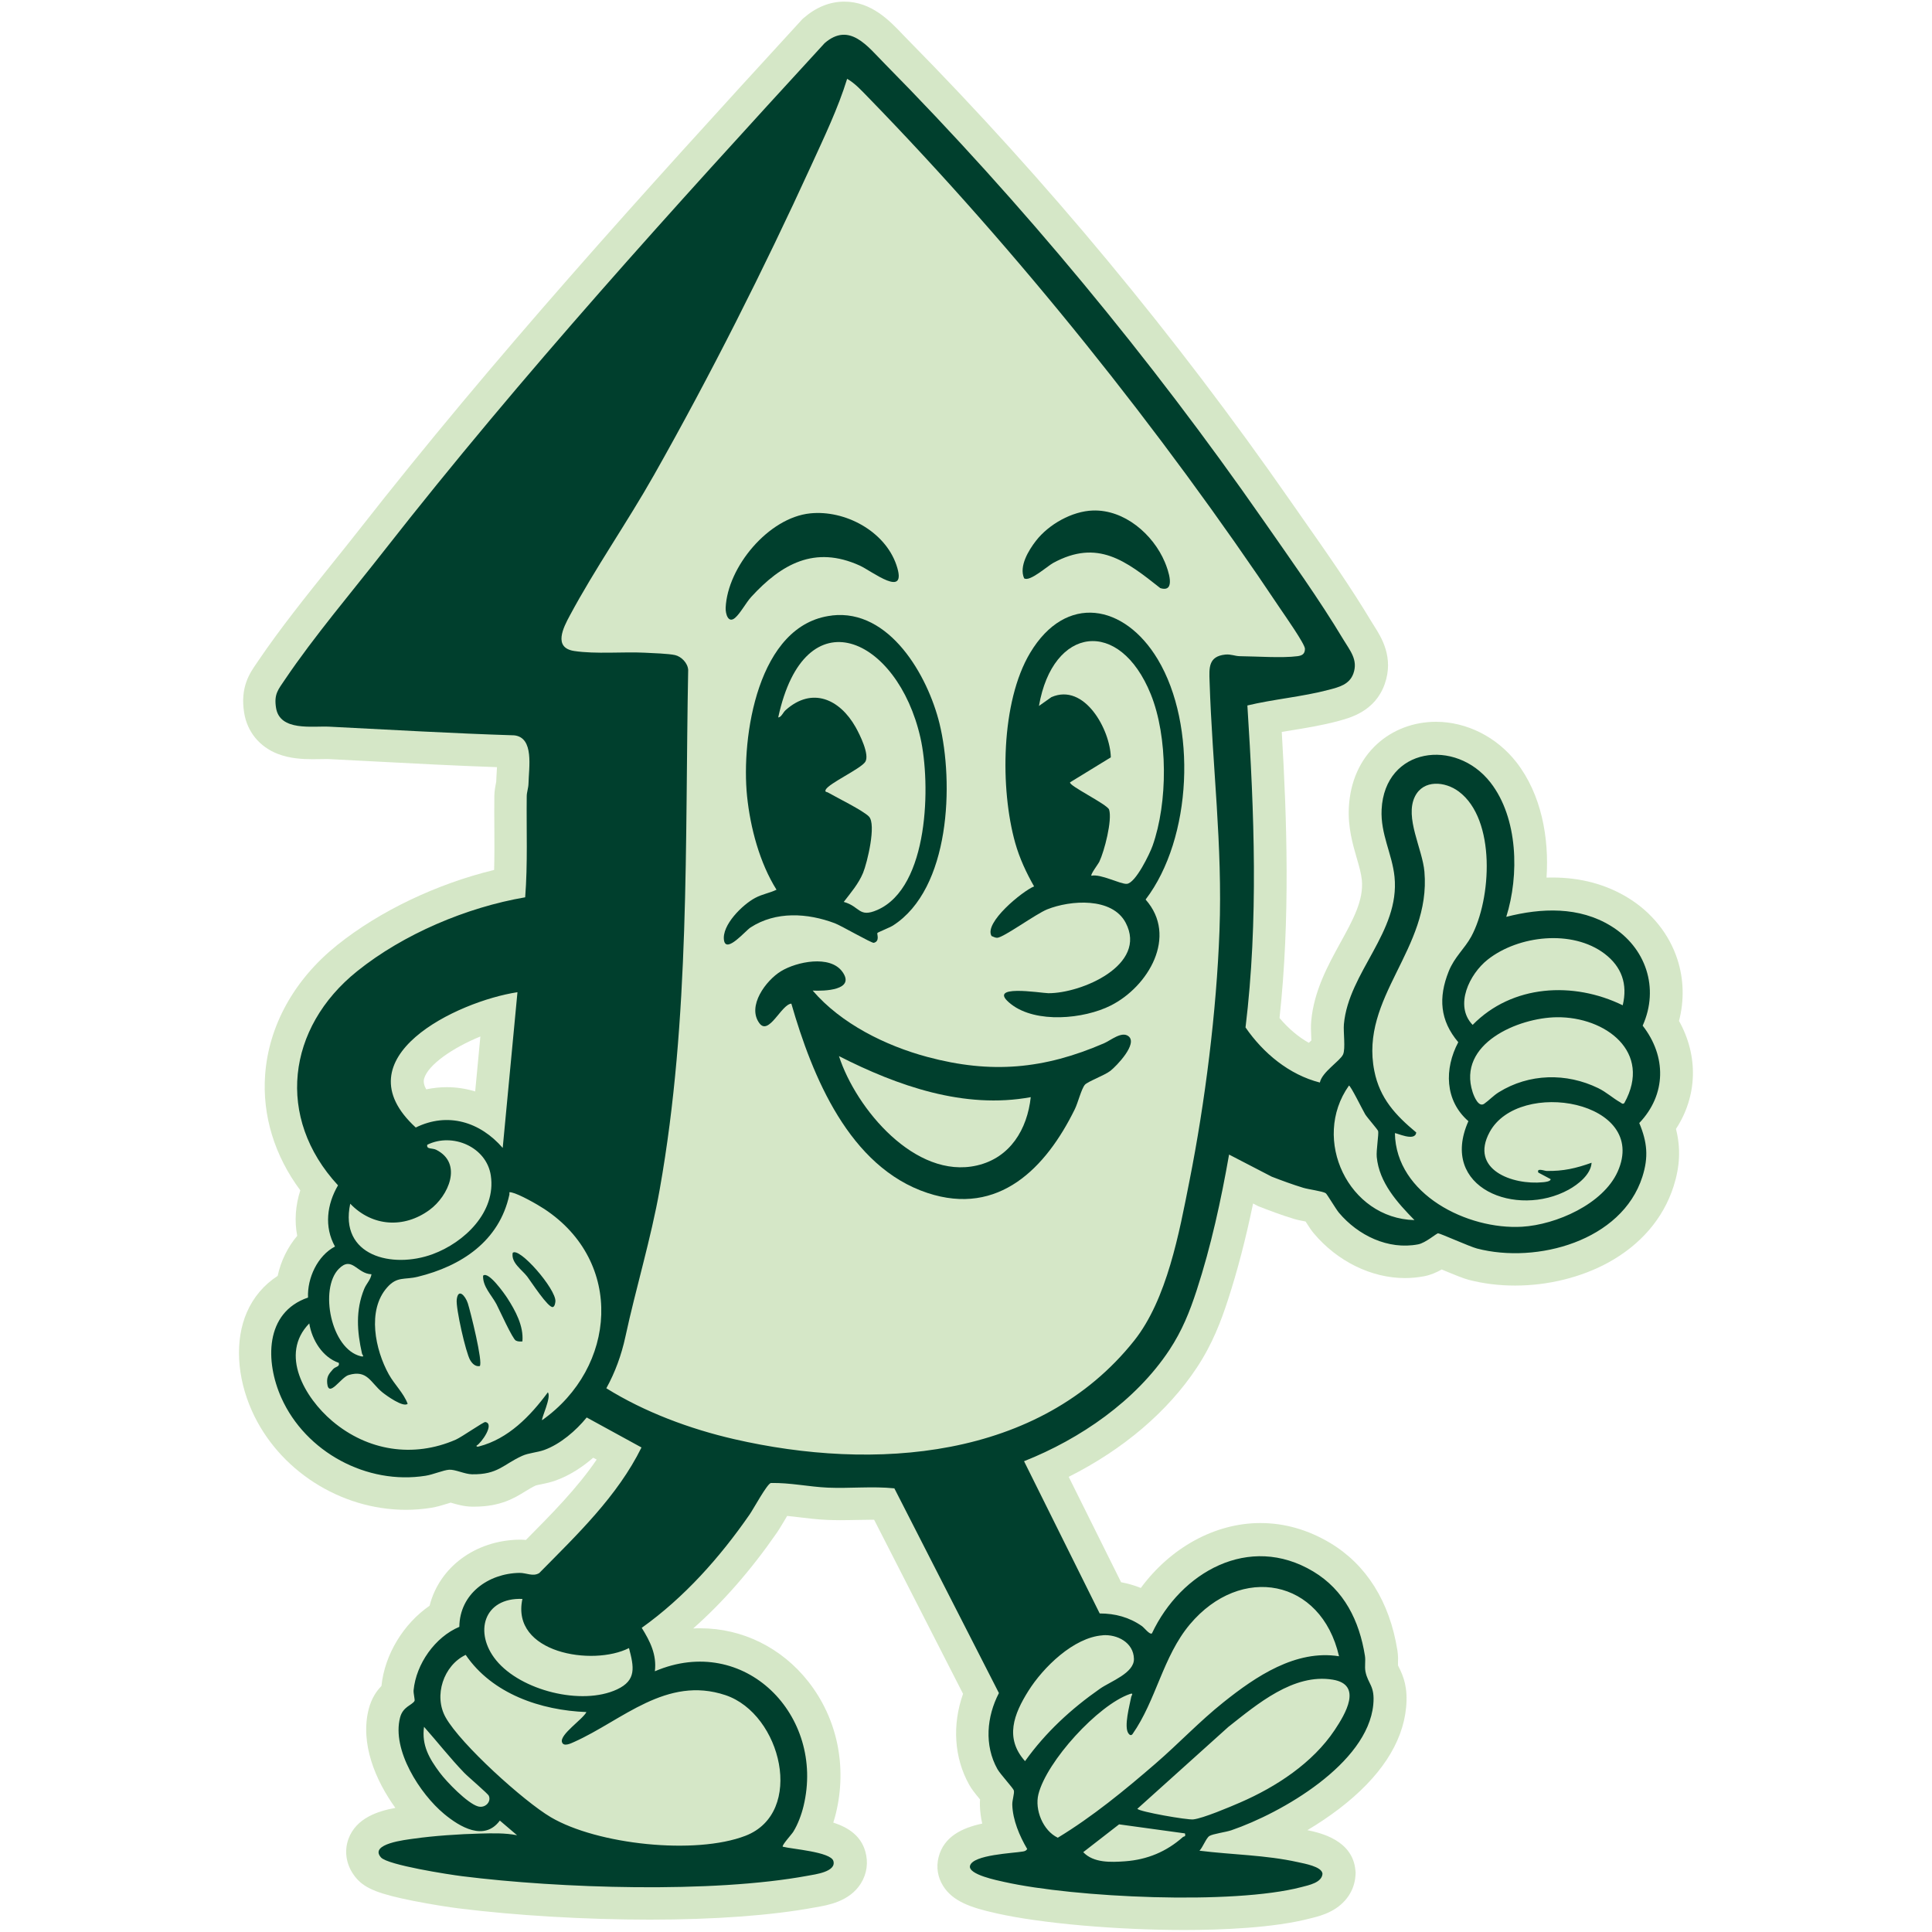
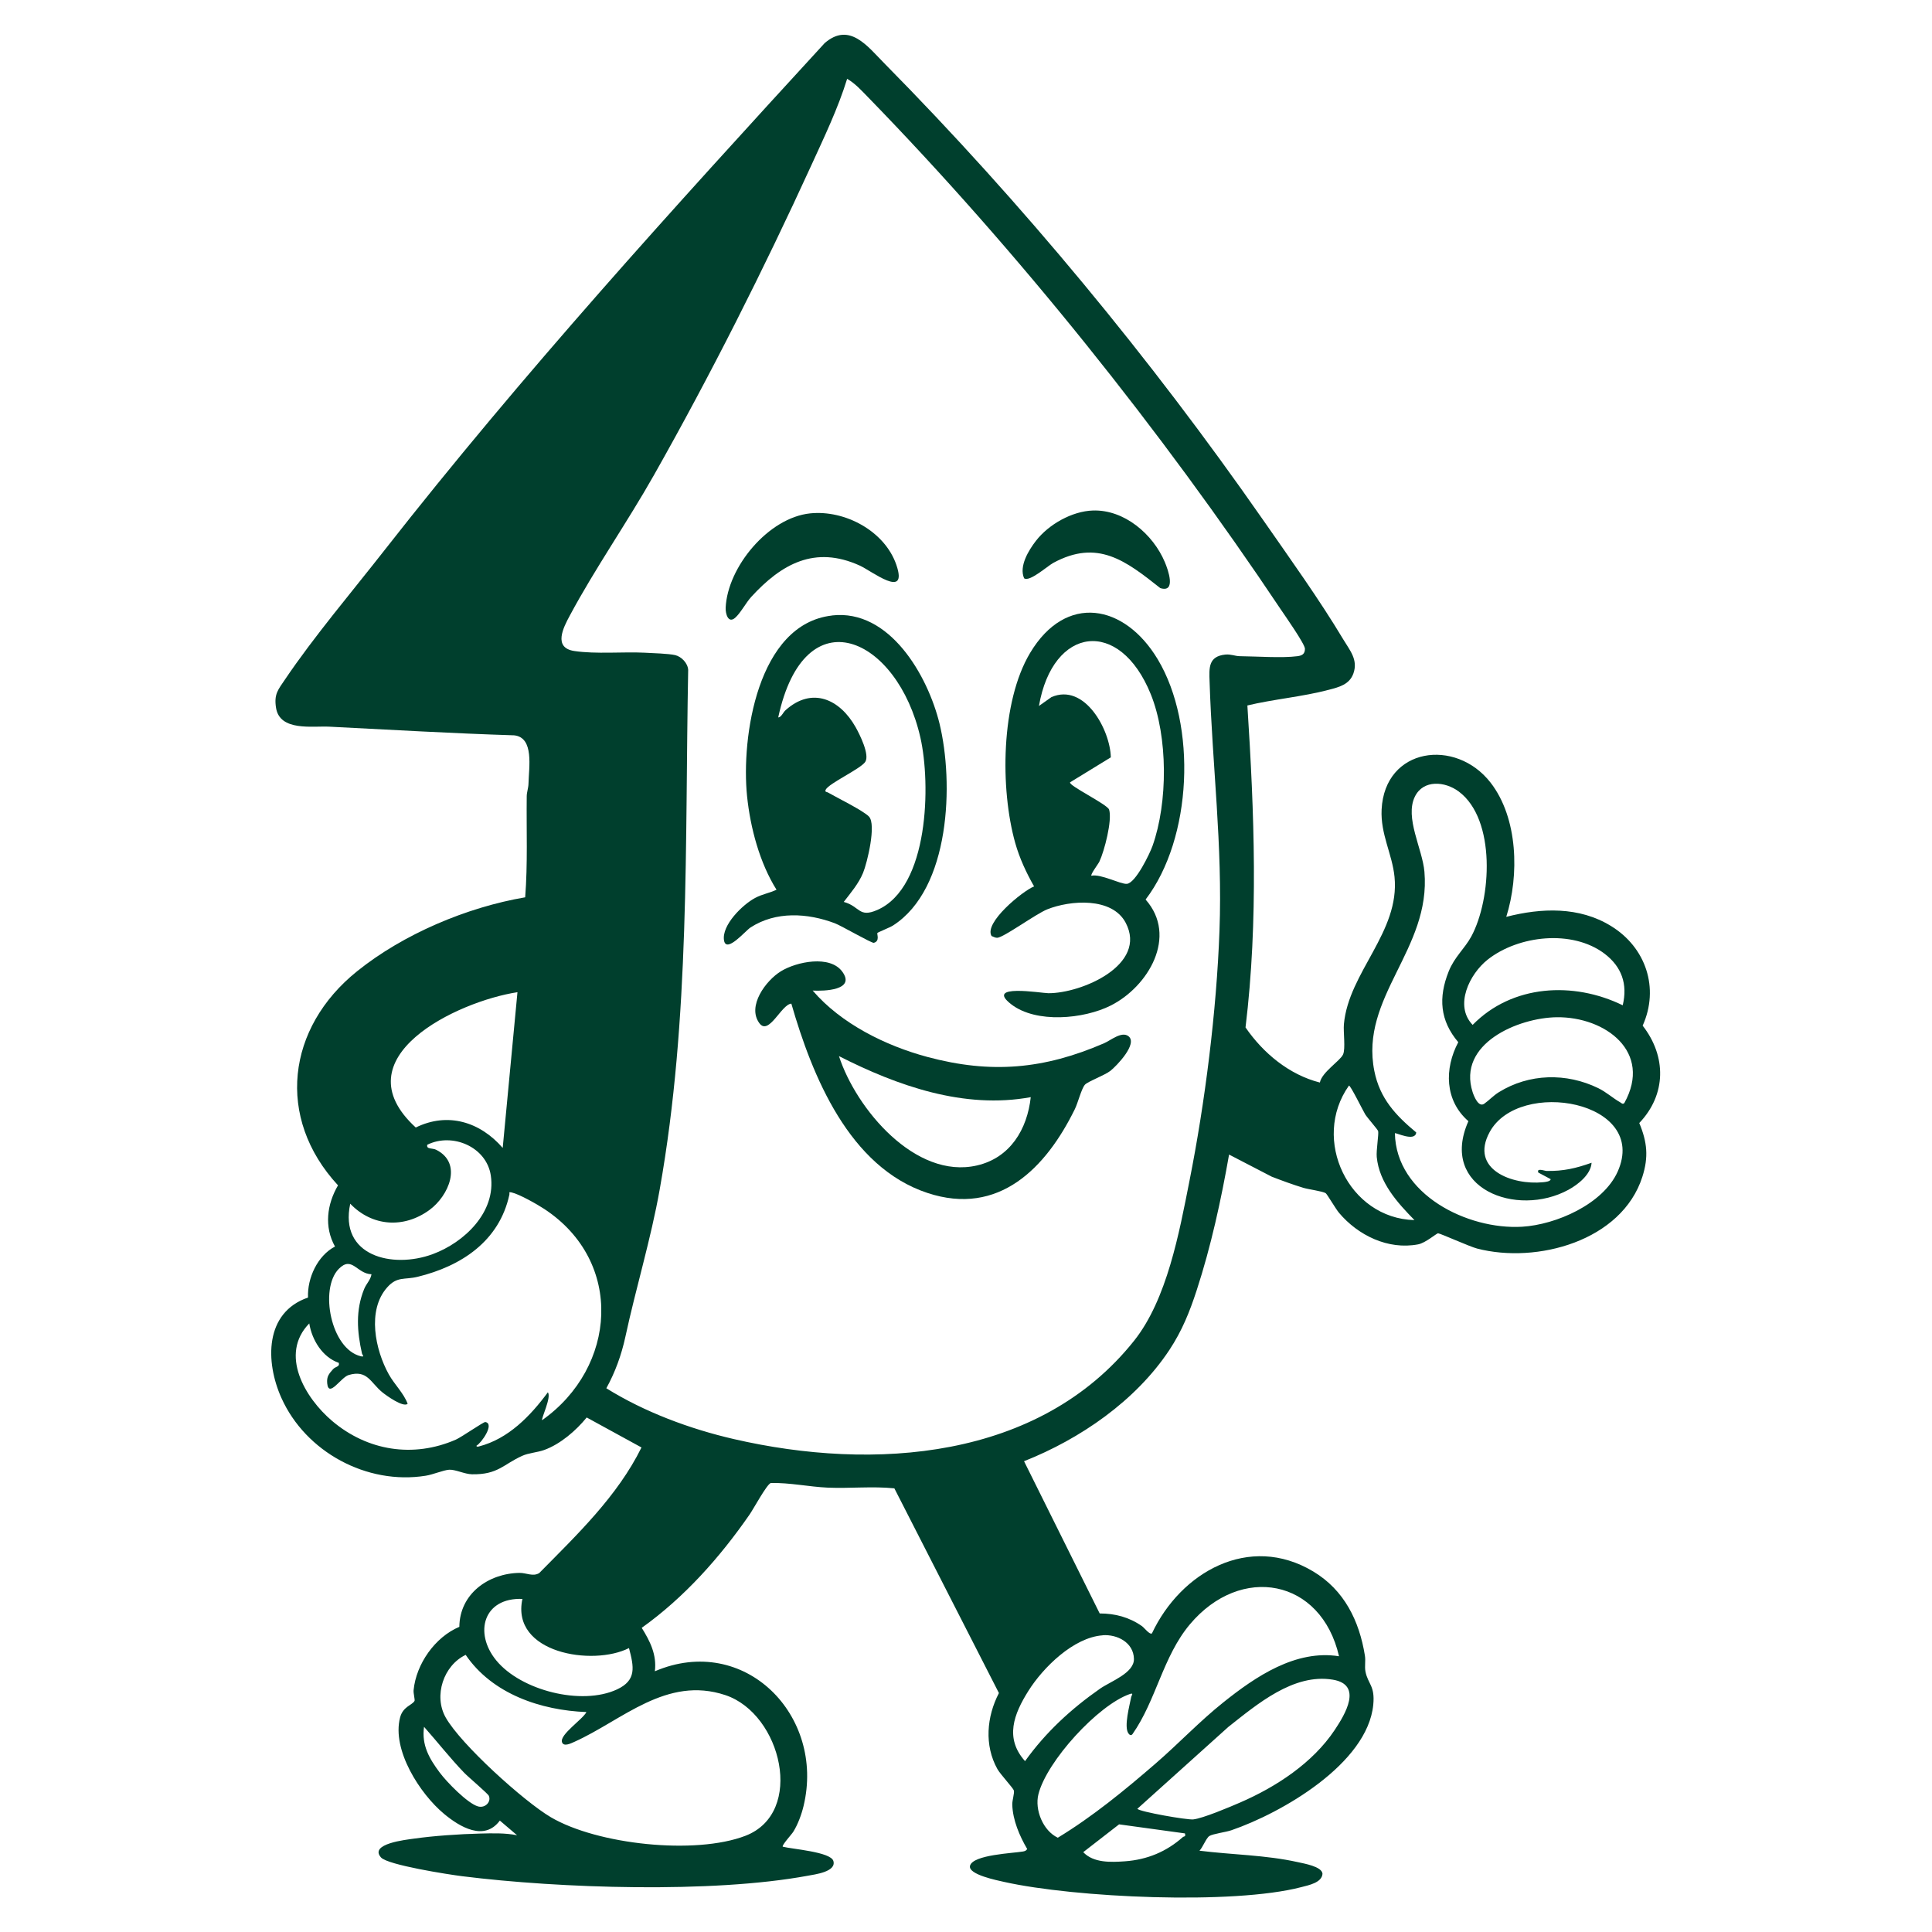
<svg xmlns="http://www.w3.org/2000/svg" id="Layer_1" data-name="Layer 1" viewBox="0 0 250 250">
  <defs>
    <style>
      .cls-1 {
        fill: #003f2d;
      }

      .cls-2 {
        fill: #d5e7c7;
      }
    </style>
  </defs>
-   <path class="cls-2" d="M217.26,132.12c.69-2.64.63-5.4-.2-7.96-1.05-3.26-3.31-6.09-6.37-7.97-2.85-1.75-6.15-2.64-9.82-2.64-.25,0-.5,0-.75.01.35-5.16-.67-10.78-3.9-14.93-2.55-3.27-6.44-5.23-10.41-5.23-2.89,0-5.6,1.03-7.63,2.89-2.21,2.03-3.47,4.87-3.64,8.21-.13,2.58.51,4.77,1.02,6.53.31,1.06.57,1.97.66,2.83.26,2.62-1.15,5.18-2.78,8.14-1.6,2.91-3.42,6.22-3.77,10.13-.06.65-.03,1.33,0,2.04,0,.13.01.29.02.46-.11.1-.22.2-.33.31-1.37-.77-2.66-1.87-3.79-3.21,1.39-12.84.96-25.64.29-37.02.38-.06.77-.13,1.16-.19,1.99-.32,4.04-.66,6.05-1.19l.09-.03c1.55-.41,4.77-1.25,6.02-4.78,1.22-3.46-.45-6.07-1.34-7.48-.11-.18-.23-.36-.34-.54-2.68-4.48-5.84-9-8.91-13.37-.56-.8-1.11-1.58-1.65-2.36-14.86-21.35-31.49-41.39-49.43-59.59-.21-.22-.43-.44-.65-.67-1.72-1.81-4.07-4.3-7.61-4.3-1.87,0-3.65.72-5.27,2.13l-.18.16-.16.18c-20.93,22.82-39.69,43.54-57.2,65.91-1.13,1.44-2.29,2.89-3.53,4.43-3.27,4.08-6.66,8.31-9.48,12.47-.08.12-.16.23-.23.34-.9,1.3-2.13,3.1-1.61,6.38.39,2.47,1.98,4.42,4.35,5.34,1.57.61,3.23.69,4.51.69.33,0,.66,0,.97-.01.24,0,.47-.01.69-.01.12,0,.24,0,.35,0,1.86.1,3.72.19,5.59.29,5.33.28,10.81.57,16.26.76-.01.27-.03.53-.04.73-.02.38-.05.77-.06,1.16,0,.05-.03.13-.04.2-.07.36-.18.92-.2,1.59-.02,1.45-.01,2.89,0,4.29.01,1.83.02,3.59-.03,5.33-7.42,1.8-14.82,5.32-20.33,9.74-5.53,4.44-8.83,10.39-9.3,16.75-.39,5.25,1.21,10.48,4.55,14.97-.63,1.97-.77,3.97-.4,5.89-1.23,1.45-2.12,3.26-2.53,5.18-1.77,1.15-3.13,2.74-3.99,4.72-1.56,3.59-1.31,8.35.66,12.75,3.43,7.66,11.44,12.8,19.94,12.8,1.09,0,2.19-.09,3.25-.26.75-.12,1.47-.34,2.11-.54.12-.04.27-.08.41-.13.05.01.1.03.14.04.66.19,1.57.46,2.6.48.11,0,.21,0,.32,0,3.38,0,5.18-1.1,6.62-1.99.46-.28.87-.53,1.34-.75.13-.04.46-.11.68-.15.54-.11,1.22-.25,1.91-.5,1.91-.69,3.56-1.83,4.84-2.94l.45.24c-2.53,3.72-5.88,7.09-9.14,10.38,0,0-.01.01-.02.02-.22-.02-.46-.04-.72-.04h-.09c-5.79.08-10.4,3.61-11.65,8.55-3.36,2.32-5.81,6.29-6.23,10.38-.64.66-1.29,1.61-1.64,2.96-1.16,4.47.87,9.26,3.44,12.82-2.24.41-5.06,1.3-6.06,3.99-.65,1.75-.25,3.69,1.07,5.18,1.15,1.29,2.92,1.99,7.3,2.86,2.37.47,4.85.85,5.86.97,7.42.93,16.45,1.46,24.77,1.46s15.71-.54,21.24-1.56c.06-.01.14-.02.22-.04,1.53-.26,4.37-.73,5.84-3.09.78-1.25.98-2.72.57-4.14-.59-2.05-2.21-3.1-4.14-3.73.16-.51.27-.93.34-1.21,1.47-6.08.16-12.29-3.58-17.04-3.45-4.38-8.53-6.89-13.95-6.89-.31,0-.62,0-.94.02,3.85-3.4,7.49-7.56,10.85-12.42.21-.31.45-.7.84-1.35.12-.2.29-.49.47-.79.55.05,1.11.12,1.69.19,1.1.13,2.24.27,3.43.32.53.02,1.09.04,1.72.04.75,0,1.48-.02,2.2-.03.7-.02,1.36-.03,2.01-.03.07,0,.14,0,.2,0l11.51,22.53c-1.42,4-1.16,8.26.78,11.74.32.58.76,1.14,1.42,1.93-.02.24-.03.49-.02.76.02.77.12,1.56.3,2.36-2.57.55-4.97,1.66-5.65,4.36-.32,1.26-.12,2.57.58,3.69,1.22,1.98,3.53,2.82,6.86,3.55l.17.04c5.69,1.27,15.4,2.13,24.16,2.13,4.83,0,11.58-.26,16.29-1.49l.21-.05c.63-.16,1.57-.39,2.5-.88,1.91-.99,3.06-2.68,3.18-4.66l.02-.32-.03-.32c-.35-3.92-4.54-4.85-6.21-5.2,1.46-.87,2.85-1.81,4.11-2.77,5.3-4.06,8.21-8.47,8.66-13.1.25-2.56-.34-4.02-.92-5.18-.07-.14-.11-.22-.13-.27,0-.06,0-.12,0-.17.01-.42.04-1.07-.08-1.79-1-6.28-4.01-11.08-8.71-13.89-2.85-1.7-5.88-2.57-9.01-2.57-5.91,0-11.63,3.19-15.48,8.4-.81-.33-1.67-.58-2.55-.74l-6.78-13.64c7.02-3.52,12.82-8.44,16.58-14.13,2.03-3.07,3.13-6.02,4.02-8.74,1.21-3.71,2.29-7.83,3.26-12.5l.67.35.21.08c1.18.46,2.75,1.06,4.4,1.56.46.14.97.24,1.51.34.45.7.76,1.18,1.08,1.55,3.04,3.61,7.44,5.77,11.78,5.77.84,0,1.68-.08,2.5-.24.83-.16,1.57-.48,2.25-.87,0,0,0,0,.01,0,1.85.77,2.79,1.15,3.5,1.34,1.89.49,3.9.74,5.99.74h0c4.27,0,8.55-1.06,12.05-2.97,4.21-2.31,7.13-5.72,8.46-9.86.83-2.61.94-4.94.31-7.44,2.78-4.25,2.93-9.45.38-14ZM61.48,141.23c-1.19-.36-2.42-.55-3.67-.55-.89,0-1.78.1-2.66.28-.27-.49-.4-.98-.26-1.42.53-1.76,3.63-3.93,7.27-5.42l-.67,7.1Z" />
  <g>
    <path class="cls-1" d="M161.41,91.28c.89,13.86,1.44,27.83-.24,41.67,2.29,3.33,5.65,6.12,9.62,7.13.27-1.36,2.62-2.79,3-3.63.34-.74.02-2.92.11-3.92.61-6.73,7.27-11.93,6.55-19.07-.3-2.97-1.83-5.52-1.67-8.72.41-8.03,9.58-9.27,14.09-3.48,3.58,4.6,3.73,12.01,2.04,17.38,4.55-1.17,9.44-1.35,13.56,1.19,4.5,2.76,6.28,8.02,4.09,12.89,3.09,3.96,3.08,8.91-.44,12.6,1.03,2.46,1.22,4.4.4,6.96-2.66,8.31-13.67,11.29-21.39,9.28-.94-.24-4.77-1.97-5.04-1.97-.22,0-1.6,1.24-2.59,1.43-3.88.74-7.77-1.16-10.24-4.09-.39-.46-1.54-2.41-1.71-2.53-.39-.26-2.23-.49-2.91-.7-1.38-.42-2.73-.92-4.08-1.44l-5.52-2.86c-1.03,5.88-2.34,11.89-4.19,17.56-.92,2.82-1.89,5.23-3.53,7.72-4.36,6.59-11.54,11.52-18.81,14.4l9.79,19.7c2,0,3.83.49,5.47,1.64.32.23.99,1.14,1.29.94,3.72-7.91,12.57-12.98,20.86-8.02,4.02,2.4,5.98,6.4,6.7,10.91.11.68-.06,1.37.07,2.05.33,1.65,1.25,1.81,1.01,4.29-.75,7.64-11.86,14.01-18.35,16.24-.71.25-2.4.46-2.86.75-.41.26-.87,1.5-1.28,1.9,4.23.53,8.56.55,12.73,1.48.79.18,3.11.56,3.19,1.5-.07,1.15-1.77,1.48-2.73,1.73-8.87,2.32-29.34,1.37-38.46-.67-.83-.19-4.71-.95-4.42-2.09.37-1.44,5.6-1.62,6.87-1.85.25-.05.39-.1.53-.32-.99-1.68-1.87-3.74-1.93-5.72-.02-.61.3-1.48.2-1.86-.08-.3-1.75-2.09-2.13-2.77-1.71-3.07-1.39-6.77.2-9.83l-13.53-26.49c-2.85-.29-5.75.03-8.61-.09-2.45-.11-4.93-.66-7.38-.6-.51.16-2.24,3.35-2.73,4.06-3.85,5.56-8.46,10.75-13.97,14.68,1.09,1.75,1.96,3.48,1.7,5.62,11.6-4.96,22.07,5.72,19.24,17.44-.26,1.09-.74,2.39-1.33,3.33-.2.33-1.52,1.76-1.36,1.93,1.16.31,6.2.66,6.55,1.85.41,1.41-2.43,1.74-3.32,1.91-12.4,2.29-32.1,1.64-44.71.06-1.69-.21-9.63-1.44-10.51-2.43-1.58-1.78,3.3-2.29,4.17-2.42,2.65-.38,5.98-.6,8.66-.67,1.59-.04,3.24-.09,4.78.22l-2.23-1.9c-2.01,2.72-5.18.83-7.21-.86-3.12-2.59-6.79-8.27-5.7-12.47.37-1.43,1.55-1.59,1.87-2.15.08-.13-.16-.99-.12-1.39.33-3.4,2.78-6.88,5.92-8.2.04-4.27,3.75-6.92,7.79-6.98.88-.01,1.75.52,2.55.02,4.88-4.95,10.12-9.94,13.23-16.25l-7.09-3.88c-1.38,1.7-3.42,3.46-5.51,4.21-.89.32-2.03.38-2.85.76-2.45,1.11-3.13,2.44-6.49,2.38-.95-.02-2.16-.64-2.95-.59-.75.05-2.11.64-3.05.78-7.6,1.21-15.52-3.07-18.66-10.08-2.09-4.66-2.18-11.05,3.45-12.98-.11-2.52,1.23-5.42,3.49-6.6-1.43-2.56-1.04-5.47.39-7.92-8.09-8.75-6.63-20.4,2.48-27.71,5.99-4.81,14.18-8.27,21.74-9.56.34-4.35.15-8.7.2-13.06,0-.55.22-1.07.23-1.68.04-2.04.76-5.95-1.86-6.22-7.98-.25-15.98-.72-23.92-1.12-2.16-.11-6.4.64-6.89-2.44-.28-1.79.27-2.34,1.17-3.68,3.74-5.54,8.66-11.34,12.83-16.67,17.94-22.91,37.33-44.23,56.99-65.66,3.22-2.79,5.56.43,7.73,2.62,17.85,18.09,34.45,38.18,48.97,59.03,3.45,4.96,7.31,10.33,10.4,15.49.87,1.45,1.95,2.65,1.32,4.43-.51,1.44-1.89,1.77-3.19,2.11-3.39.9-7.15,1.21-10.59,2.04ZM109.62,10.2c-1.19,3.85-2.96,7.52-4.63,11.18-6.17,13.49-13.07,27.19-20.37,40.1-3.44,6.09-7.63,12.09-10.89,18.18-.82,1.52-2.2,4.16.58,4.58s6.36.08,9.12.22c.98.05,3.12.12,3.93.31s1.64,1.03,1.69,1.92c-.43,22.46.26,45.04-3.68,67.2-1.15,6.48-3.08,12.75-4.45,19.11-.5,2.31-1.32,4.58-2.46,6.64,4.94,3.08,10.82,5.27,16.52,6.58,18.04,4.16,39.48,2.71,51.78-12.74,4.25-5.35,5.83-13.96,7.15-20.64,2.03-10.21,3.51-21.98,3.89-32.39.41-11.05-.93-21.4-1.28-32.26-.06-1.77-.17-3.26,2.04-3.49.73-.07,1.23.2,1.88.21,2.14.02,5.47.26,7.45,0,.61-.08.97-.29.97-.96,0-.61-2.6-4.31-3.16-5.14-15.44-23.11-34.03-46.35-53.41-66.27-.82-.84-1.63-1.74-2.65-2.33ZM205.95,150.46c-.09,1.51-1.74,2.81-2.98,3.49-6.7,3.67-16.82-.18-12.96-8.87-3.07-2.67-3.13-6.79-1.31-10.22-2.38-2.81-2.59-5.78-1.24-9.16.75-1.88,2.05-2.92,2.92-4.51,2.62-4.83,3.23-15.16-1.62-18.77-1.77-1.32-4.57-1.57-5.67.65-1.35,2.73.98,6.78,1.23,9.73.87,10.03-8.4,16.22-6.48,25.79.71,3.55,2.74,5.72,5.42,7.95-.13,1.26-2.65-.01-2.76.1.14,7.92,9.39,12.51,16.45,12.1,4.4-.26,10.49-2.92,12.38-7.14,4.07-9.14-12.77-12.12-16.57-5.11-2.63,4.85,2.94,6.89,6.91,6.49.22-.02,1-.09.98-.4l-1.59-.85c-.26-.64.79-.22,1.06-.21,2.18.04,3.8-.34,5.83-1.06ZM209.98,130.08c.66-2.74-.14-4.99-2.35-6.67-4.17-3.16-11.14-2.38-15.12.76-2.35,1.85-4.37,5.95-1.95,8.45,5.12-5.23,13.04-5.65,19.41-2.54ZM66.96,128.39c-7.77,1.18-23.05,8.45-13.16,17.51,4.15-2.04,8.34-.72,11.25,2.64l1.91-20.16ZM201.45,131.63c-4.98.06-12.92,3.41-10.89,9.7.19.58.77,1.99,1.49,1.5.62-.43,1.2-1.07,1.9-1.5,3.92-2.43,8.74-2.53,12.85-.53,1.07.52,1.91,1.31,2.84,1.83.18.1.32.32.55.1,3.67-6.62-2.46-11.17-8.74-11.1ZM183.03,157.88c-2.21-2.26-4.56-4.84-4.88-8.17-.08-.86.28-2.97.18-3.35-.05-.2-1.38-1.7-1.67-2.16-.27-.43-1.94-3.84-2.11-3.72-4.92,6.95-.04,17.19,8.48,17.4ZM45.32,155.76c-1.45,6.76,5.44,8.45,10.66,6.53,4.1-1.51,8.24-5.45,7.53-10.18-.55-3.7-4.96-5.59-8.22-3.98-.15.62.65.4,1.15.65,3.48,1.75,1.61,5.98-.87,7.79-3.31,2.42-7.41,2.15-10.25-.81ZM70.15,183.77c9.65-6.82,10.66-20.5.28-27.33-.91-.6-3.24-1.92-4.23-2.14-.44-.1-.23.04-.29.3-1.3,6-6.21,9.24-11.88,10.62-1.7.41-2.64-.09-3.93,1.37-2.64,2.97-1.54,8.1.21,11.25.75,1.34,1.92,2.42,2.44,3.81-.57.52-2.79-1.09-3.28-1.49-1.53-1.25-1.93-2.96-4.36-2.23-.99.29-2.58,3.02-2.77,1.07-.08-.88.22-1.22.75-1.82.33-.38.89-.28.75-.83-2.1-.71-3.48-2.96-3.82-5.1-3.9,3.99-.56,9.64,2.97,12.63,4.56,3.86,10.48,4.81,15.99,2.41.77-.34,3.6-2.32,3.82-2.28,1.25.22-.51,2.72-1.14,3.06-.03.16.2.13.31.1,3.81-.98,6.66-3.94,8.92-7,.5.6-.89,3.42-.74,3.61ZM48.08,164.89c-1.92-.06-2.52-2.45-4.25-.69-2.52,2.58-1.02,10.37,2.86,11.3.56.13.19-.18.15-.36-.64-2.84-.84-5.58.28-8.34.28-.69.84-1.19.95-1.91ZM173.27,214.32c-2.31-10.05-12.71-11.97-19.3-4.13-3.5,4.17-4.36,9.84-7.43,14.21-.2.23-.38.1-.53-.11-.6-.87.17-3.64.37-4.72.03-.16.37-.55-.16-.37-4.14,1.42-10.79,8.73-11.85,12.98-.5,2,.59,4.71,2.51,5.62,4.51-2.74,8.64-6.13,12.63-9.58,2.99-2.58,5.72-5.49,8.81-7.95,4.18-3.34,9.35-6.84,14.95-5.95ZM67.6,206.9c-5-.2-6.33,4.35-3.39,7.95,3.2,3.91,11.06,5.89,15.63,3.76,2.56-1.19,2.19-2.92,1.55-5.35-4.69,2.38-15.31.66-13.79-6.36ZM142.68,211.61c-3.76.27-7.7,4.16-9.6,7.18s-3.1,6.13-.44,9.1c2.67-3.73,5.96-6.76,9.71-9.38,1.37-.95,4.43-2.02,4.38-3.86-.05-2.11-2.16-3.19-4.05-3.05ZM75.88,221.54c-5.89-.22-12.19-2.35-15.62-7.4-2.86,1.36-4.18,5.28-2.59,8.1,1.96,3.48,10.1,10.84,13.61,12.91,6.02,3.54,18.69,4.9,25.18,2.4,7.74-2.98,4.67-15.77-2.59-18.2-7.64-2.55-13.35,3.26-19.54,6.04-.41.18-1.41.7-1.61.04-.31-.99,2.69-2.94,3.17-3.9ZM147.17,234.06c.3.38,6.45,1.46,7.24,1.37,1.24-.13,4.74-1.61,6.05-2.18,4.66-2.02,9.4-5.11,12.25-9.39,1.36-2.04,3.66-5.86-.24-6.51-5.09-.85-9.81,3.19-13.52,6.11l-11.78,10.6ZM54.87,223.45c-.33,2.38.68,4.11,2.03,5.92.88,1.19,3.6,4,4.96,4.38.94.26,1.74-.62,1.39-1.38-.13-.29-2.65-2.42-3.19-2.98-1.82-1.89-3.45-3.98-5.19-5.94ZM153.32,237.24l-8.51-1.17-4.64,3.6c1.34,1.41,3.58,1.31,5.42,1.18,2.86-.21,5.34-1.24,7.47-3.13.14-.13.41.01.27-.48Z" />
    <path class="cls-1" d="M128.32,121.14c-1.08-1.7,4.01-5.85,5.49-6.44-1.01-1.77-1.88-3.64-2.44-5.62-1.96-6.97-1.88-18.24,1.93-24.6,4.64-7.75,12.23-6.32,16.52.85,5.08,8.49,4.47,23.14-1.58,31.07,4.21,4.76.34,11.28-4.52,13.72-3.48,1.75-9.64,2.33-12.86-.16-3.51-2.71,3.86-1.45,4.79-1.44,4.29.03,12.89-3.66,10.01-9.12-1.76-3.33-7.15-2.93-10.15-1.73-1.47.59-5.63,3.64-6.47,3.68-.22.01-.5-.13-.71-.22ZM141.23,113.32c1.2-.27,3.73,1.1,4.57,1.05,1.13-.06,2.98-3.9,3.34-4.92,1.99-5.6,2-14.1-.23-19.62-4.03-9.95-12.69-8.8-14.47,1.52l1.61-1.14c4.29-1.88,7.61,4.22,7.69,7.79l-5.27,3.23c-.27.4,4.85,2.86,5.05,3.54.42,1.37-.61,5.35-1.26,6.72-.15.32-1.19,1.68-1.03,1.83Z" />
-     <path class="cls-1" d="M107.66,79.64c7.46-.86,12.39,7.79,13.91,13.98,1.87,7.66,1.42,21.39-6.03,26.15-.4.25-1.95.87-2.01.96-.08.13.36,1.06-.46,1.27-.27.07-4.2-2.21-5.04-2.53-3.53-1.33-7.63-1.59-10.92.55-.66.43-3.12,3.37-3.42,1.68-.34-1.98,2.42-4.66,4.03-5.51.96-.51,1.82-.61,2.76-1.06-2.18-3.47-3.39-8.02-3.81-12.1-.78-7.61,1.35-22.28,10.98-23.38ZM109.19,116.71c2.11.58,1.92,2.09,4.33,1.04,6.71-2.93,6.93-16.34,5.58-22.3-2.94-12.99-14.96-18.56-18.4-2.61.42-.04.61-.64.96-.95,3.44-3.07,7.01-1.41,9.05,2.19.53.94,1.86,3.6,1.25,4.51s-4.7,2.77-5.11,3.59c-.16.33.15.29.27.36,1.18.68,4.55,2.33,5.32,3.12.98,1.01-.22,5.98-.76,7.29-.59,1.42-1.58,2.56-2.5,3.76Z" />
+     <path class="cls-1" d="M107.66,79.64c7.46-.86,12.39,7.79,13.91,13.98,1.87,7.66,1.42,21.39-6.03,26.15-.4.25-1.95.87-2.01.96-.08.13.36,1.06-.46,1.27-.27.07-4.2-2.21-5.04-2.53-3.53-1.33-7.63-1.59-10.92.55-.66.43-3.12,3.37-3.42,1.68-.34-1.98,2.42-4.66,4.03-5.51.96-.51,1.82-.61,2.76-1.06-2.18-3.47-3.39-8.02-3.81-12.1-.78-7.61,1.35-22.28,10.98-23.38ZM109.19,116.71c2.11.58,1.92,2.09,4.33,1.04,6.71-2.93,6.93-16.34,5.58-22.3-2.94-12.99-14.96-18.56-18.4-2.61.42-.04.61-.64.96-.95,3.44-3.07,7.01-1.41,9.05,2.19.53.94,1.86,3.6,1.25,4.51s-4.7,2.77-5.11,3.59c-.16.33.15.29.27.36,1.18.68,4.55,2.33,5.32,3.12.98,1.01-.22,5.98-.76,7.29-.59,1.42-1.58,2.56-2.5,3.76" />
    <path class="cls-1" d="M105.16,128.18c3.68,4.29,9.44,7.14,14.85,8.59,8.24,2.21,15.08,1.59,22.85-1.77.88-.38,2.29-1.6,3.17-.91,1.23.97-1.55,3.85-2.35,4.48-.76.59-2.96,1.39-3.3,1.8-.46.55-.9,2.36-1.3,3.16-3.73,7.6-9.83,13.89-19.06,10.84-10.14-3.35-14.91-15.1-17.62-24.5-1.29.09-2.91,4.18-4.13,2.54-1.65-2.21.85-5.56,2.8-6.74,2-1.22,6.32-2.13,7.92.06,1.77,2.42-2.37,2.53-3.82,2.45ZM133.38,141.97c-8.61,1.59-17.25-1.46-24.82-5.31,2.21,6.81,9.88,15.99,17.86,14.15,4.3-.99,6.51-4.68,6.96-8.85Z" />
    <path class="cls-1" d="M95.12,79.95c-.88.76-1.25-.5-1.22-1.31.24-5.27,5.54-11.66,10.94-12.21,4.51-.46,9.65,2.29,11.15,6.67,1.55,4.55-3.19.78-4.75.08-5.81-2.63-10.12-.21-14.04,4.07-.65.71-1.4,2.12-2.08,2.7Z" />
    <path class="cls-1" d="M141.41,66.06c4.08-.14,7.8,3.07,9.32,6.68.41.97,1.51,4.01-.59,3.36-4.46-3.53-8.1-6.38-13.85-3.26-.77.42-3.07,2.5-3.77,1.99-.69-1.55.59-3.64,1.54-4.86,1.65-2.12,4.65-3.82,7.36-3.91Z" />
-     <path class="cls-1" d="M67.6,173.58c-.29.02-.57.03-.85-.11-.43-.21-2.11-3.95-2.51-4.71-.63-1.19-1.78-2.26-1.73-3.68.67-.68,2.82,2.4,3.14,2.9,1.05,1.63,2.12,3.6,1.95,5.58Z" />
-     <path class="cls-1" d="M62.08,176.77c-.57.1-.98-.33-1.24-.77-.57-.96-1.87-6.74-1.74-7.83.18-1.55,1.12-.5,1.44.49s1.99,7.66,1.54,8.11Z" />
-     <path class="cls-1" d="M66.33,162.13c.82-.87,5.63,4.68,5.54,6.26-.02.24-.09.69-.34.74-.6.13-2.82-3.3-3.29-3.92-.7-.92-2.12-1.79-1.9-3.08Z" />
  </g>
</svg>